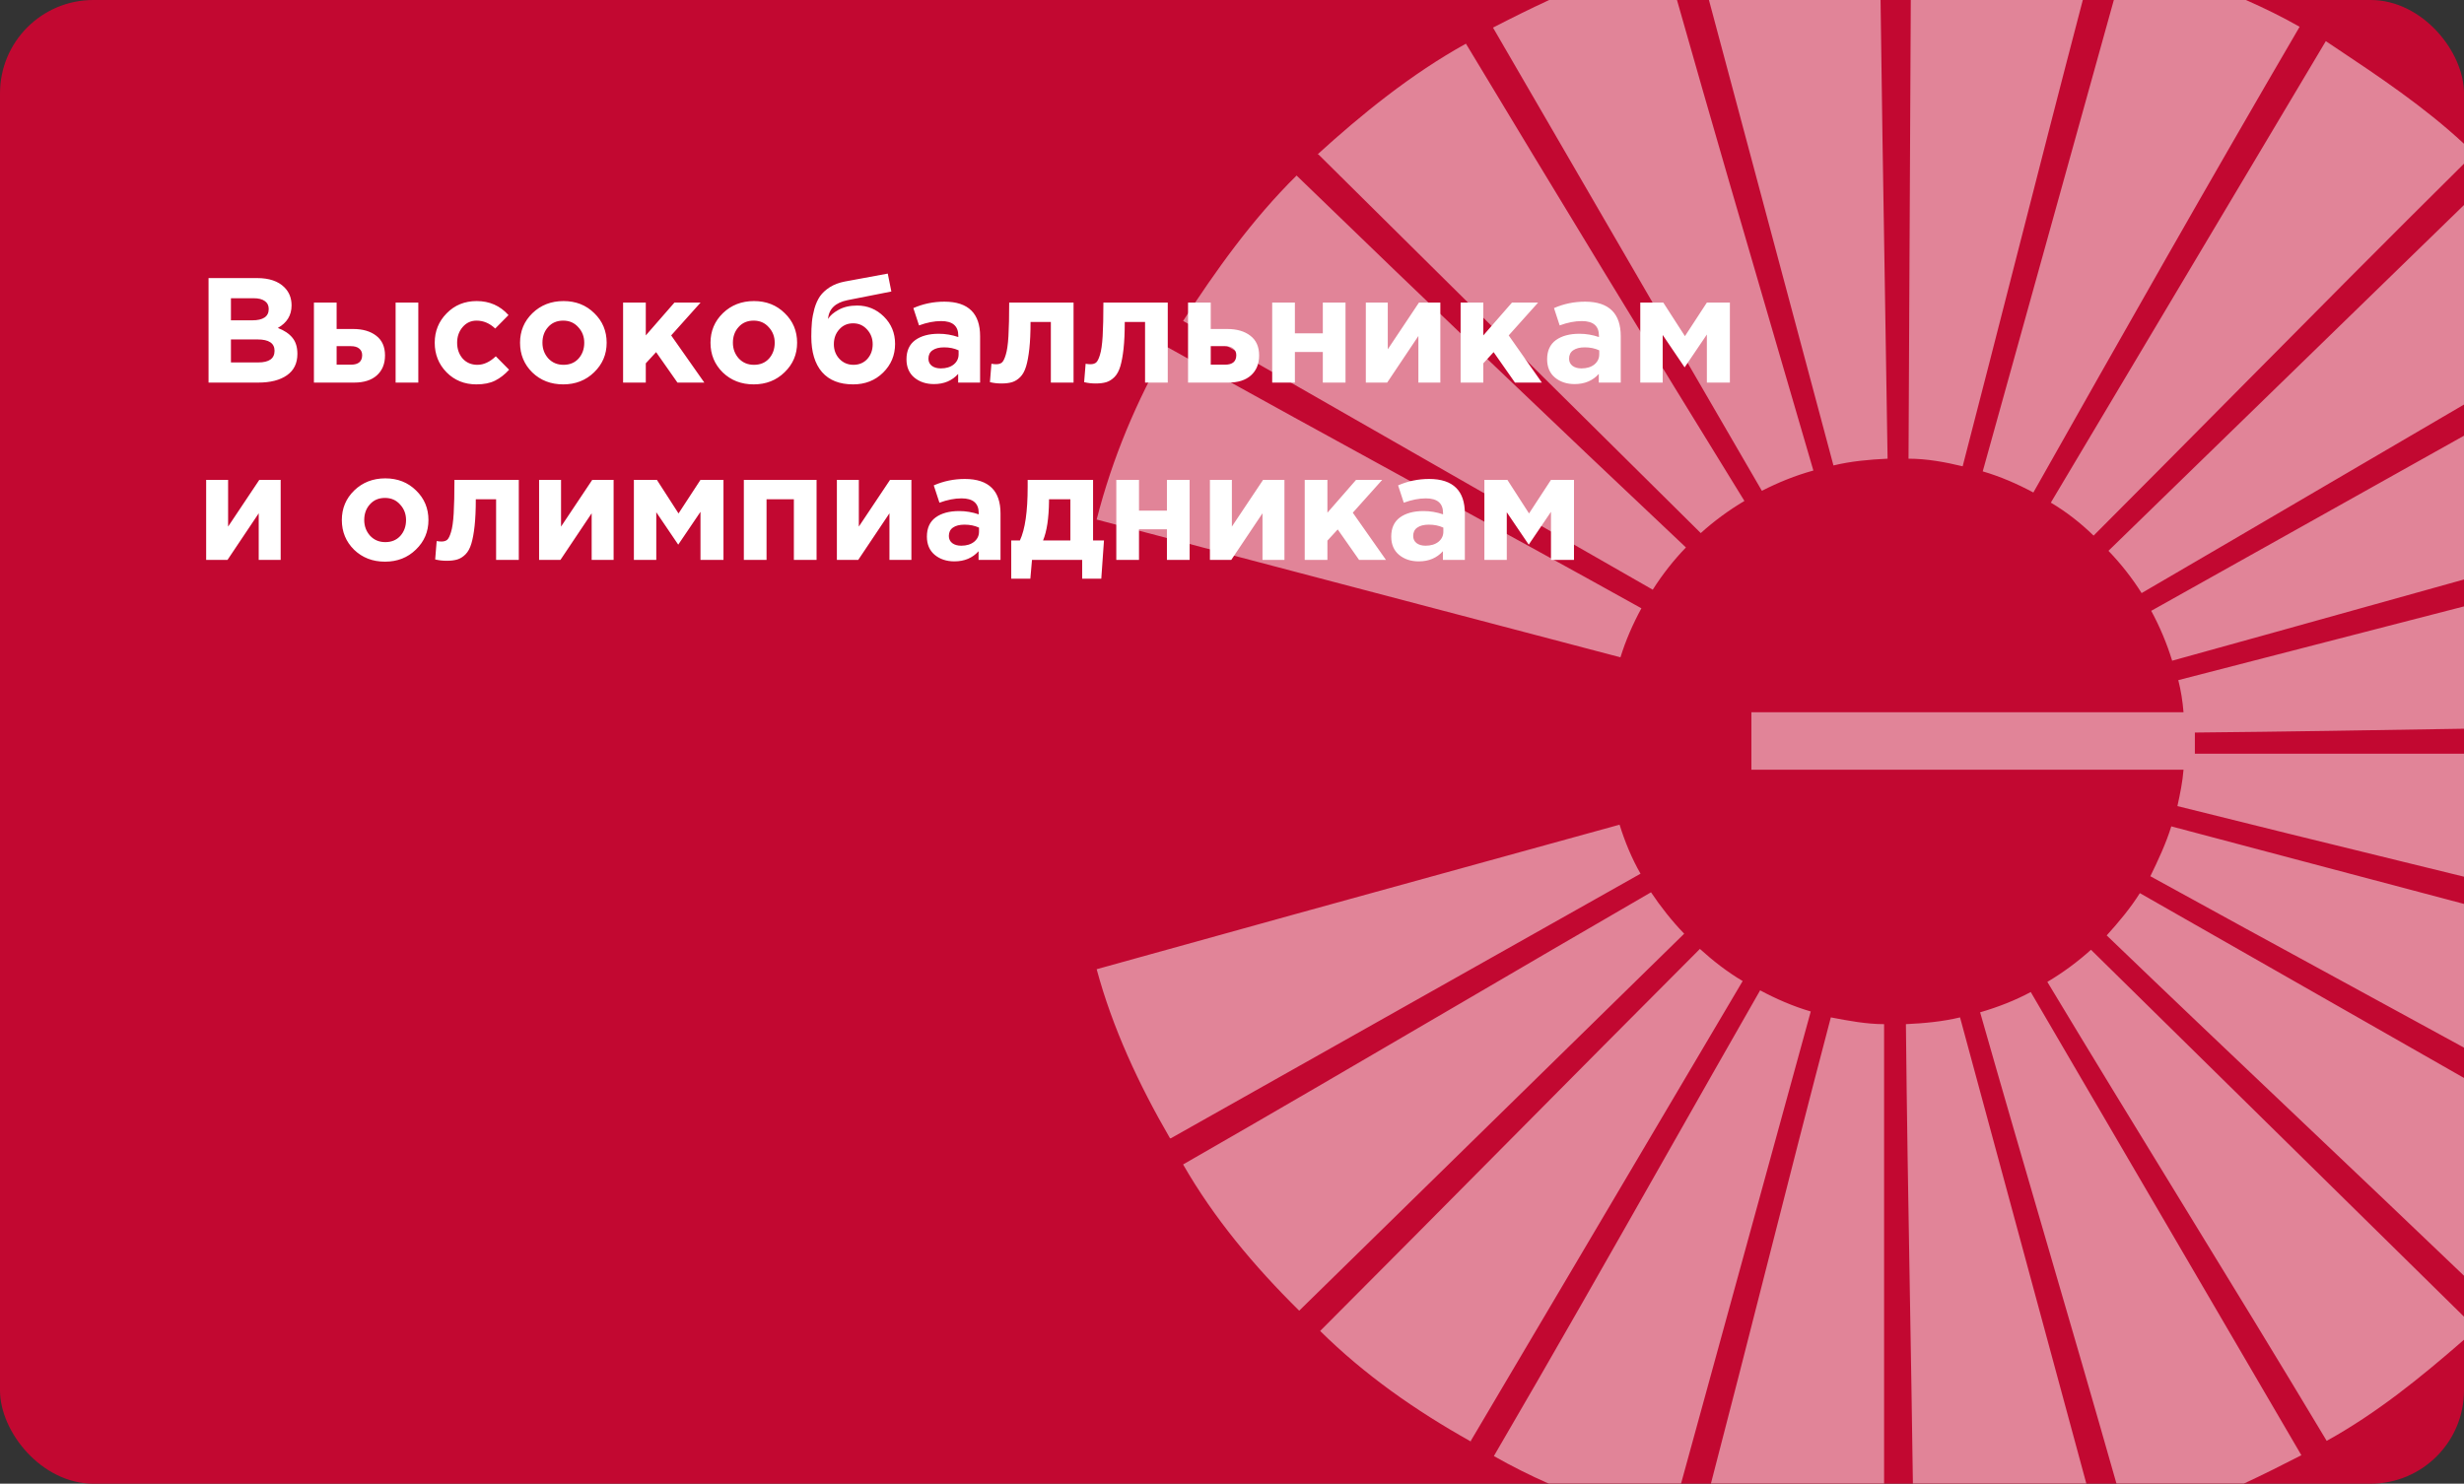
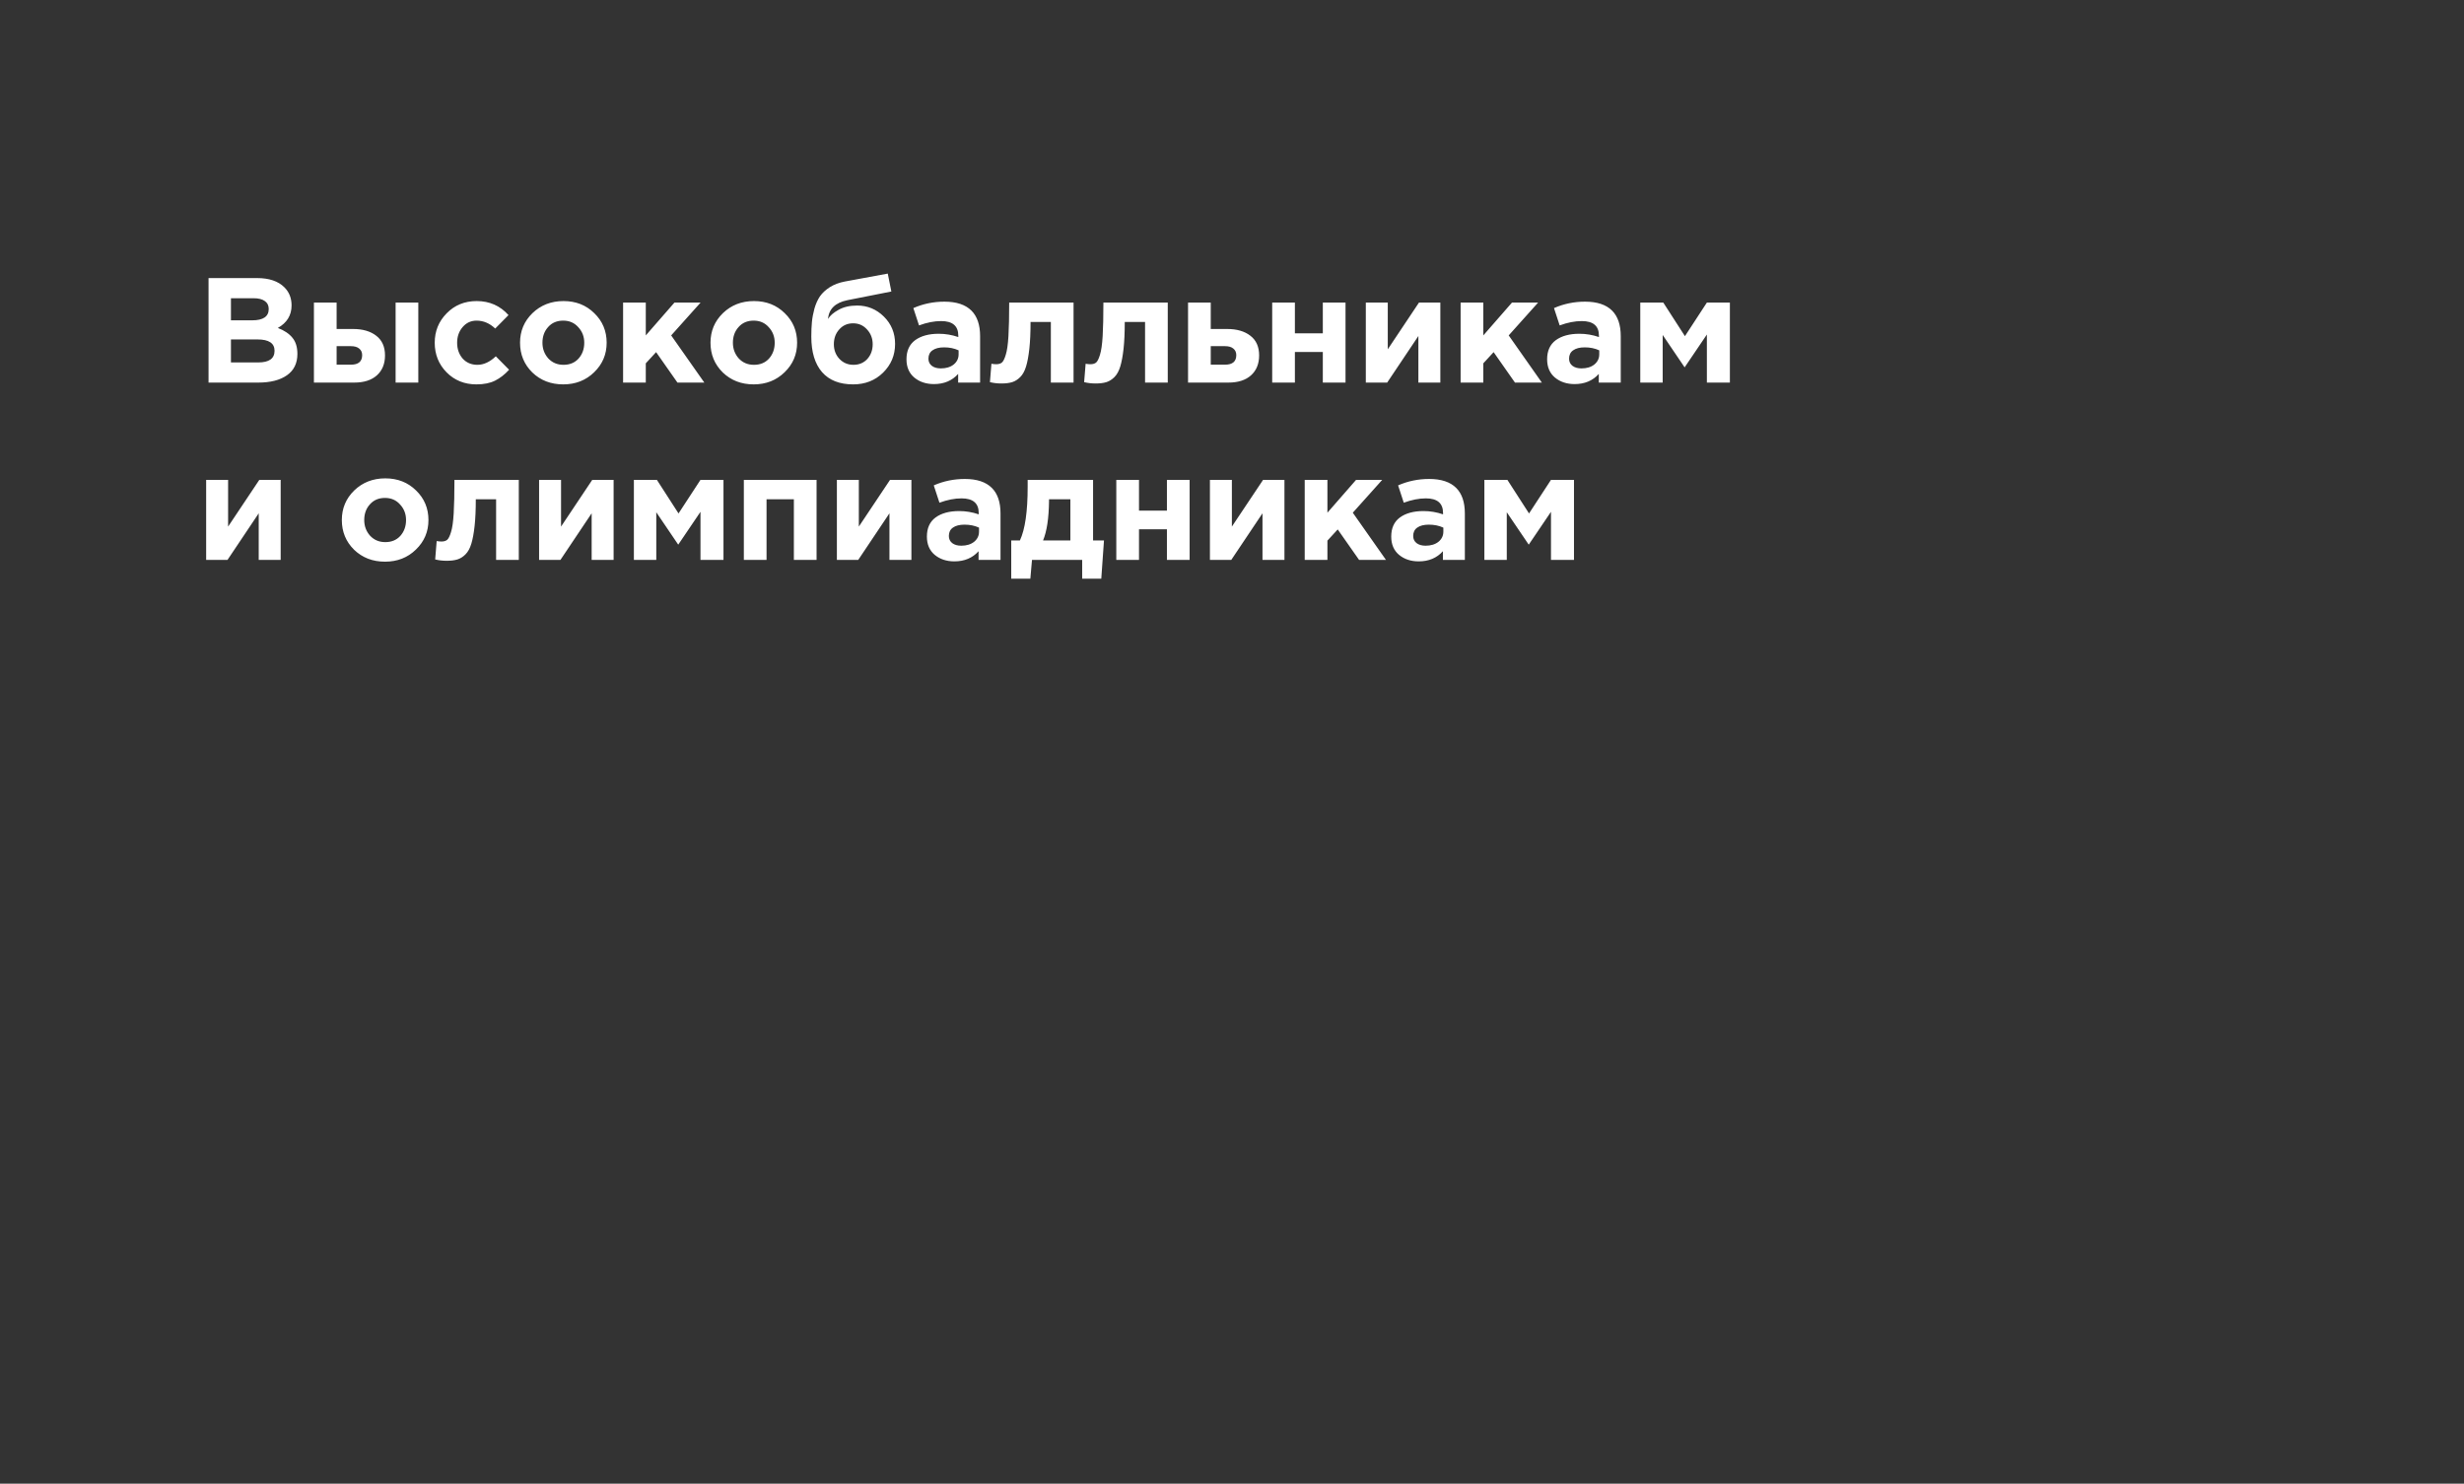
<svg xmlns="http://www.w3.org/2000/svg" width="528" height="318" viewBox="0 0 528 318" fill="none">
  <rect x="0" y="0" width="528" height="318" fill="#333333" stroke="none" />
-   <rect width="528" height="318" rx="20" fill="#C20831" />
  <g style="mix-blend-mode:overlay" opacity="0.5">
-     <path fill-rule="evenodd" clip-rule="evenodd" d="M347.239 140.884L235 111.355C238.367 98.13 243.605 85.812 250.152 74.399C268.225 84.511 286.406 94.467 304.608 104.434C320.318 113.037 336.043 121.649 351.729 130.377C349.858 133.819 348.362 137.261 347.239 140.884ZM467.897 152.659H375.299V164.978H467.897C467.71 167.514 467.149 170.232 466.587 172.768C482.503 176.756 498.519 180.678 514.55 184.604C519.033 185.702 523.517 186.8 528 187.9V161.536H470.329V157.007C489.261 156.827 508.333 156.511 527.428 156.195C527.619 156.192 527.809 156.188 528 156.185V129.971L466.774 145.775C467.336 147.949 467.71 150.304 467.897 152.659ZM528 93.386V124.199C521.653 125.967 515.306 127.739 508.96 129.511C494.448 133.563 479.942 137.613 465.465 141.609C464.343 137.986 462.846 134.362 460.975 130.92L528 93.386ZM528 43.94V86.709C518.034 92.526 508.056 98.373 498.085 104.215C485.002 111.881 471.931 119.54 458.918 127.116C456.86 123.855 454.428 120.775 451.809 118.058L528 43.94ZM528 30.815V35.079C511.612 51.304 495.29 67.778 478.993 84.226C468.865 94.448 458.747 104.661 448.629 114.797C445.823 112.08 442.83 109.725 439.463 107.732L498.389 8.819C498.999 9.226 499.611 9.635 500.224 10.043C509.693 16.358 519.483 22.887 528 30.815ZM452.965 0H481.259C485.175 1.718 489.033 3.61 492.777 5.739C473.509 38.71 454.428 72.406 435.722 105.558C432.354 103.746 428.613 102.116 424.872 101.029L452.965 0ZM409.454 0H446.314C441.364 18.897 436.497 37.909 431.639 56.889C427.955 71.28 424.276 85.652 420.569 99.942C416.828 99.036 412.9 98.312 408.971 98.312L409.454 0ZM366.201 0H402.976C403.223 20.123 403.553 40.282 403.882 60.425C404.089 73.065 404.296 85.698 404.482 98.312C400.553 98.493 396.625 98.855 392.883 99.761L366.201 0ZM331.97 0H359.353C366.702 25.935 374.3 51.946 381.884 77.904C384.12 85.558 386.354 93.207 388.581 100.848C384.653 101.935 381.098 103.384 377.544 105.196L319.928 5.92C323.783 3.929 327.815 1.917 331.97 0ZM528 193.737L465.278 177.116C464.156 180.739 462.472 184.362 460.788 187.804C475.063 195.671 489.437 203.505 503.827 211.348C511.885 215.74 519.947 220.134 528 224.538V193.737ZM528 231.038L458.544 191.428C456.486 194.688 454.054 197.587 451.435 200.486C465.278 213.801 479.308 227.116 493.337 240.431C504.927 251.43 516.516 262.429 528 273.428V231.038ZM528 282.202L448.068 203.565C445.262 206.101 442.082 208.457 438.715 210.449C448.17 226.171 457.753 241.811 467.321 257.427C477.819 274.56 488.3 291.665 498.576 308.819C509.364 302.849 518.742 295.208 528 287.149V282.202ZM480.788 318C484.946 316.066 489.059 314.004 493.151 311.899L435.16 212.623C431.793 214.435 428.052 215.884 424.311 216.971C428.989 233.395 433.779 249.818 438.565 266.226C443.606 283.508 448.641 300.772 453.535 318H480.788ZM447.077 318L420.008 218.058C416.267 218.964 412.338 219.326 408.41 219.507C408.598 238.673 408.926 257.838 409.254 276.981C409.489 290.668 409.724 304.344 409.906 318H447.077ZM403.733 318V219.507C399.992 219.507 396.064 218.783 392.322 218.058C387.624 235.906 383.057 253.839 378.495 271.754C374.56 287.204 370.629 302.641 366.62 318H403.733ZM360.219 318L388.02 216.79C384.278 215.703 380.537 214.072 377.17 212.261C370.411 224.068 363.7 235.898 356.993 247.718C344.767 269.268 332.558 290.787 320.115 312.08C323.967 314.271 327.899 316.229 331.905 318H360.219ZM354.161 126.391L253.52 68.783C260.441 58.094 268.298 47.044 277.838 37.623C305.337 64.254 333.397 91.065 361.269 117.333C358.65 120.051 356.219 123.13 354.161 126.391ZM364.449 114.254L282.515 33.094H282.328C291.681 24.58 302.344 15.884 314.129 9.362C333.771 41.971 353.787 74.942 373.803 107.37C370.436 109.362 367.255 111.717 364.449 114.254ZM315.111 308.921L315.064 309H315.251C315.204 308.974 315.158 308.948 315.111 308.921ZM315.111 308.921L373.429 210.268C370.061 208.275 367.068 205.92 364.262 203.384C350.469 217.199 336.771 231.014 323.097 244.806C309.695 258.323 296.315 271.818 282.889 285.268C292.392 294.652 303.194 302.238 315.111 308.921ZM360.895 200.123L278.586 280.739L278.399 280.92C268.672 271.319 260.067 260.993 253.52 249.58C272.959 238.432 292.335 227.1 311.721 215.763C325.729 207.572 339.741 199.377 353.787 191.246C355.844 194.326 358.276 197.406 360.895 200.123ZM351.542 187.261L250.901 243.964H250.714C243.979 232.37 238.367 220.232 235 207.732C262.781 199.987 290.877 192.242 318.973 184.497C328.337 181.916 337.7 179.335 347.052 176.754C348.175 180.377 349.671 184 351.542 187.261Z" fill="white" />
-   </g>
+     </g>
  <path d="M44.688 82V59.6H55.088C57.669 59.6 59.621 60.261 60.944 61.584C61.968 62.608 62.48 63.899 62.48 65.456C62.48 67.568 61.499 69.179 59.536 70.288C60.923 70.821 61.968 71.525 62.672 72.4C63.376 73.253 63.728 74.405 63.728 75.856C63.728 77.861 62.981 79.387 61.488 80.432C59.995 81.477 57.947 82 55.344 82H44.688ZM49.488 68.656H54.032C56.4 68.656 57.584 67.845 57.584 66.224C57.584 65.477 57.307 64.912 56.752 64.528C56.197 64.123 55.397 63.92 54.352 63.92H49.488V68.656ZM49.488 77.68H55.344C57.669 77.68 58.832 76.848 58.832 75.184C58.832 73.563 57.616 72.752 55.184 72.752H49.488V77.68ZM67.27 82V64.848H72.134V70.512H75.654C77.723 70.512 79.376 70.992 80.614 71.952C81.872 72.912 82.502 74.32 82.502 76.176C82.502 77.989 81.915 79.419 80.742 80.464C79.59 81.488 77.979 82 75.91 82H67.27ZM75.174 74.192H72.134V78.16H75.206C76.806 78.16 77.606 77.477 77.606 76.112C77.606 75.515 77.392 75.045 76.966 74.704C76.56 74.363 75.963 74.192 75.174 74.192ZM84.774 82V64.848H89.638V82H84.774ZM102.085 82.384C99.525 82.384 97.391 81.52 95.684 79.792C93.999 78.064 93.156 75.952 93.156 73.456C93.156 70.981 94.01 68.88 95.716 67.152C97.423 65.403 99.567 64.528 102.149 64.528C104.901 64.528 107.173 65.531 108.965 67.536L106.117 70.416C104.922 69.285 103.589 68.72 102.117 68.72C100.922 68.72 99.93 69.179 99.141 70.096C98.351 71.013 97.957 72.133 97.957 73.456C97.957 74.8 98.351 75.931 99.141 76.848C99.951 77.744 101.007 78.192 102.309 78.192C103.653 78.192 104.965 77.584 106.245 76.368L109.093 79.248C108.154 80.272 107.151 81.051 106.085 81.584C105.018 82.117 103.685 82.384 102.085 82.384ZM127.31 79.792C125.539 81.52 123.331 82.384 120.686 82.384C118.04 82.384 115.832 81.531 114.062 79.824C112.312 78.096 111.438 75.973 111.438 73.456C111.438 70.96 112.323 68.848 114.094 67.12C115.886 65.392 118.104 64.528 120.75 64.528C123.395 64.528 125.592 65.392 127.342 67.12C129.112 68.827 129.998 70.939 129.998 73.456C129.998 75.952 129.102 78.064 127.31 79.792ZM120.75 78.192C122.094 78.192 123.171 77.744 123.982 76.848C124.792 75.931 125.198 74.8 125.198 73.456C125.198 72.155 124.771 71.045 123.918 70.128C123.086 69.189 122.008 68.72 120.686 68.72C119.342 68.72 118.264 69.179 117.454 70.096C116.643 70.992 116.238 72.112 116.238 73.456C116.238 74.757 116.654 75.877 117.486 76.816C118.339 77.733 119.427 78.192 120.75 78.192ZM133.52 82V64.848H138.384V71.888L144.528 64.848H150.128L143.824 71.888L150.928 82H145.168L140.592 75.472L138.384 77.872V82H133.52ZM168.122 79.792C166.352 81.52 164.144 82.384 161.498 82.384C158.853 82.384 156.645 81.531 154.874 79.824C153.125 78.096 152.25 75.973 152.25 73.456C152.25 70.96 153.136 68.848 154.906 67.12C156.698 65.392 158.917 64.528 161.562 64.528C164.208 64.528 166.405 65.392 168.154 67.12C169.925 68.827 170.81 70.939 170.81 73.456C170.81 75.952 169.914 78.064 168.122 79.792ZM161.562 78.192C162.906 78.192 163.984 77.744 164.794 76.848C165.605 75.931 166.01 74.8 166.01 73.456C166.01 72.155 165.584 71.045 164.73 70.128C163.898 69.189 162.821 68.72 161.498 68.72C160.154 68.72 159.077 69.179 158.266 70.096C157.456 70.992 157.05 72.112 157.05 73.456C157.05 74.757 157.466 75.877 158.298 76.816C159.152 77.733 160.24 78.192 161.562 78.192ZM182.876 78.192C184.092 78.192 185.084 77.776 185.852 76.944C186.62 76.091 187.004 75.035 187.004 73.776C187.004 72.539 186.599 71.483 185.788 70.608C184.999 69.733 184.007 69.296 182.812 69.296C181.596 69.296 180.604 69.733 179.836 70.608C179.068 71.461 178.684 72.517 178.684 73.776C178.684 75.013 179.079 76.059 179.868 76.912C180.679 77.765 181.682 78.192 182.876 78.192ZM182.812 82.384C179.911 82.384 177.692 81.509 176.156 79.76C174.62 77.989 173.852 75.451 173.852 72.144C173.852 70.971 173.895 69.936 173.98 69.04C174.066 68.123 174.247 67.152 174.524 66.128C174.823 65.104 175.218 64.229 175.708 63.504C176.22 62.779 176.924 62.128 177.82 61.552C178.738 60.976 179.815 60.571 181.052 60.336L190.236 58.64L191.004 62.48L181.596 64.336C178.994 64.869 177.607 66.213 177.436 68.368C177.842 67.664 178.588 67.013 179.676 66.416C180.764 65.797 182.098 65.488 183.676 65.488C185.895 65.488 187.804 66.277 189.404 67.856C191.004 69.435 191.804 71.387 191.804 73.712C191.804 76.123 190.951 78.171 189.244 79.856C187.538 81.541 185.394 82.384 182.812 82.384ZM200.134 82.32C198.448 82.32 197.04 81.851 195.91 80.912C194.8 79.973 194.246 78.672 194.246 77.008C194.246 75.195 194.864 73.829 196.102 72.912C197.36 71.995 199.046 71.536 201.158 71.536C202.587 71.536 203.984 71.771 205.35 72.24V71.952C205.35 69.861 204.123 68.816 201.67 68.816C200.198 68.816 198.619 69.125 196.934 69.744L195.718 66.032C197.808 65.115 200.027 64.656 202.374 64.656C204.955 64.656 206.886 65.296 208.166 66.576C209.403 67.813 210.022 69.637 210.022 72.048V82H205.318V80.144C204.016 81.595 202.288 82.32 200.134 82.32ZM201.606 78.96C202.736 78.96 203.654 78.683 204.358 78.128C205.062 77.552 205.414 76.827 205.414 75.952V75.088C204.496 74.661 203.462 74.448 202.31 74.448C201.243 74.448 200.411 74.661 199.814 75.088C199.238 75.493 198.95 76.091 198.95 76.88C198.95 77.52 199.195 78.032 199.686 78.416C200.176 78.779 200.816 78.96 201.606 78.96ZM216.255 64.848H230.047V82H225.183V69.008H220.831C220.831 71.269 220.746 73.179 220.575 74.736C220.405 76.293 220.17 77.563 219.871 78.544C219.573 79.525 219.157 80.283 218.623 80.816C218.09 81.349 217.514 81.712 216.895 81.904C216.277 82.096 215.509 82.192 214.591 82.192C213.717 82.192 212.895 82.096 212.127 81.904L212.447 77.968C212.831 78.032 213.173 78.064 213.471 78.064C213.983 78.064 214.389 77.947 214.687 77.712C214.986 77.456 215.263 76.901 215.519 76.048C215.797 75.173 215.989 73.84 216.095 72.048C216.202 70.235 216.255 67.835 216.255 64.848ZM236.443 64.848H250.235V82H245.371V69.008H241.019C241.019 71.269 240.933 73.179 240.763 74.736C240.592 76.293 240.357 77.563 240.059 78.544C239.76 79.525 239.344 80.283 238.811 80.816C238.277 81.349 237.701 81.712 237.083 81.904C236.464 82.096 235.696 82.192 234.779 82.192C233.904 82.192 233.083 82.096 232.315 81.904L232.635 77.968C233.019 78.032 233.36 78.064 233.659 78.064C234.171 78.064 234.576 77.947 234.875 77.712C235.173 77.456 235.451 76.901 235.707 76.048C235.984 75.173 236.176 73.84 236.283 72.048C236.389 70.235 236.443 67.835 236.443 64.848ZM254.582 82V64.848H259.446V70.512H262.966C265.036 70.512 266.689 70.992 267.926 71.952C269.185 72.912 269.814 74.32 269.814 76.176C269.814 77.989 269.228 79.419 268.054 80.464C266.902 81.488 265.292 82 263.222 82H254.582ZM262.486 74.192H259.446V78.16H262.518C264.118 78.16 264.918 77.477 264.918 76.112C264.918 75.515 264.705 75.045 264.278 74.704C263.873 74.363 263.276 74.192 262.486 74.192ZM288.326 64.848V82H283.462V75.44H277.478V82H272.614V64.848H277.478V71.44H283.462V64.848H288.326ZM308.644 64.848V82H303.94V72.016L297.252 82H292.676V64.848H297.38V74.864L304.068 64.848H308.644ZM312.989 82V64.848H317.853V71.888L323.997 64.848H329.597L323.293 71.888L330.397 82H324.637L320.061 75.472L317.853 77.872V82H312.989ZM337.415 82.32C335.73 82.32 334.322 81.851 333.191 80.912C332.082 79.973 331.527 78.672 331.527 77.008C331.527 75.195 332.146 73.829 333.383 72.912C334.642 71.995 336.327 71.536 338.439 71.536C339.868 71.536 341.266 71.771 342.631 72.24V71.952C342.631 69.861 341.404 68.816 338.951 68.816C337.479 68.816 335.9 69.125 334.215 69.744L332.999 66.032C335.09 65.115 337.308 64.656 339.655 64.656C342.236 64.656 344.167 65.296 345.447 66.576C346.684 67.813 347.303 69.637 347.303 72.048V82H342.599V80.144C341.298 81.595 339.57 82.32 337.415 82.32ZM338.887 78.96C340.018 78.96 340.935 78.683 341.639 78.128C342.343 77.552 342.695 76.827 342.695 75.952V75.088C341.778 74.661 340.743 74.448 339.591 74.448C338.524 74.448 337.692 74.661 337.095 75.088C336.519 75.493 336.231 76.091 336.231 76.88C336.231 77.52 336.476 78.032 336.967 78.416C337.458 78.779 338.098 78.96 338.887 78.96ZM351.489 82V64.848H356.417L361.057 72.048L365.76 64.848H370.689V82H365.76V71.696L360.993 78.736L356.289 71.792V82H351.489ZM60.144 102.848V120H55.44V110.016L48.752 120H44.176V102.848H48.88V112.864L55.568 102.848H60.144ZM89.122 117.792C87.352 119.52 85.144 120.384 82.498 120.384C79.853 120.384 77.645 119.531 75.874 117.824C74.125 116.096 73.25 113.973 73.25 111.456C73.25 108.96 74.136 106.848 75.906 105.12C77.698 103.392 79.917 102.528 82.562 102.528C85.208 102.528 87.405 103.392 89.154 105.12C90.925 106.827 91.81 108.939 91.81 111.456C91.81 113.952 90.914 116.064 89.122 117.792ZM82.562 116.192C83.906 116.192 84.984 115.744 85.794 114.848C86.605 113.931 87.01 112.8 87.01 111.456C87.01 110.155 86.584 109.045 85.73 108.128C84.898 107.189 83.821 106.72 82.498 106.72C81.154 106.72 80.077 107.179 79.266 108.096C78.456 108.992 78.05 110.112 78.05 111.456C78.05 112.757 78.466 113.877 79.298 114.816C80.152 115.733 81.24 116.192 82.562 116.192ZM97.38 102.848H111.172V120H106.308V107.008H101.956C101.956 109.269 101.871 111.179 101.7 112.736C101.53 114.293 101.295 115.563 100.996 116.544C100.698 117.525 100.282 118.283 99.748 118.816C99.215 119.349 98.639 119.712 98.02 119.904C97.402 120.096 96.634 120.192 95.716 120.192C94.842 120.192 94.02 120.096 93.252 119.904L93.572 115.968C93.956 116.032 94.298 116.064 94.596 116.064C95.108 116.064 95.514 115.947 95.812 115.712C96.111 115.456 96.388 114.901 96.644 114.048C96.922 113.173 97.114 111.84 97.22 110.048C97.327 108.235 97.38 105.835 97.38 102.848ZM131.488 102.848V120H126.784V110.016L120.096 120H115.52V102.848H120.224V112.864L126.912 102.848H131.488ZM135.832 120V102.848H140.76L145.4 110.048L150.104 102.848H155.032V120H150.104V109.696L145.336 116.736L140.632 109.792V120H135.832ZM174.979 102.848V120H170.115V107.008H164.259V120H159.395V102.848H174.979ZM195.3 102.848V120H190.596V110.016L183.908 120H179.332V102.848H184.036V112.864L190.724 102.848H195.3ZM204.509 120.32C202.823 120.32 201.415 119.851 200.285 118.912C199.175 117.973 198.621 116.672 198.621 115.008C198.621 113.195 199.239 111.829 200.477 110.912C201.735 109.995 203.421 109.536 205.533 109.536C206.962 109.536 208.359 109.771 209.725 110.24V109.952C209.725 107.861 208.498 106.816 206.045 106.816C204.573 106.816 202.994 107.125 201.309 107.744L200.093 104.032C202.183 103.115 204.402 102.656 206.749 102.656C209.33 102.656 211.261 103.296 212.541 104.576C213.778 105.813 214.397 107.637 214.397 110.048V120H209.693V118.144C208.391 119.595 206.663 120.32 204.509 120.32ZM205.981 116.96C207.111 116.96 208.029 116.683 208.733 116.128C209.437 115.552 209.789 114.827 209.789 113.952V113.088C208.871 112.661 207.837 112.448 206.685 112.448C205.618 112.448 204.786 112.661 204.189 113.088C203.613 113.493 203.325 114.091 203.325 114.88C203.325 115.52 203.57 116.032 204.061 116.416C204.551 116.779 205.191 116.96 205.981 116.96ZM223.51 115.84H229.366V107.008H224.79V107.392C224.748 111.083 224.321 113.899 223.51 115.84ZM231.894 120H221.142L220.79 124.032H216.694V115.84H218.55C219.66 113.472 220.214 109.632 220.214 104.32V102.848H234.23V115.84H236.566L235.99 124.032H231.894V120ZM254.919 102.848V120H250.055V113.44H244.071V120H239.207V102.848H244.071V109.44H250.055V102.848H254.919ZM275.238 102.848V120H270.534V110.016L263.846 120H259.27V102.848H263.974V112.864L270.662 102.848H275.238ZM279.582 120V102.848H284.446V109.888L290.59 102.848H296.19L289.886 109.888L296.99 120H291.23L286.654 113.472L284.446 115.872V120H279.582ZM304.009 120.32C302.323 120.32 300.915 119.851 299.785 118.912C298.675 117.973 298.121 116.672 298.121 115.008C298.121 113.195 298.739 111.829 299.977 110.912C301.235 109.995 302.921 109.536 305.033 109.536C306.462 109.536 307.859 109.771 309.225 110.24V109.952C309.225 107.861 307.998 106.816 305.545 106.816C304.073 106.816 302.494 107.125 300.809 107.744L299.593 104.032C301.683 103.115 303.902 102.656 306.249 102.656C308.83 102.656 310.761 103.296 312.041 104.576C313.278 105.813 313.897 107.637 313.897 110.048V120H309.193V118.144C307.891 119.595 306.163 120.32 304.009 120.32ZM305.481 116.96C306.611 116.96 307.529 116.683 308.233 116.128C308.937 115.552 309.289 114.827 309.289 113.952V113.088C308.371 112.661 307.337 112.448 306.185 112.448C305.118 112.448 304.286 112.661 303.689 113.088C303.113 113.493 302.825 114.091 302.825 114.88C302.825 115.52 303.07 116.032 303.561 116.416C304.051 116.779 304.691 116.96 305.481 116.96ZM318.082 120V102.848H323.01L327.65 110.048L332.354 102.848H337.282V120H332.354V109.696L327.586 116.736L322.882 109.792V120H318.082Z" fill="white" />
</svg>